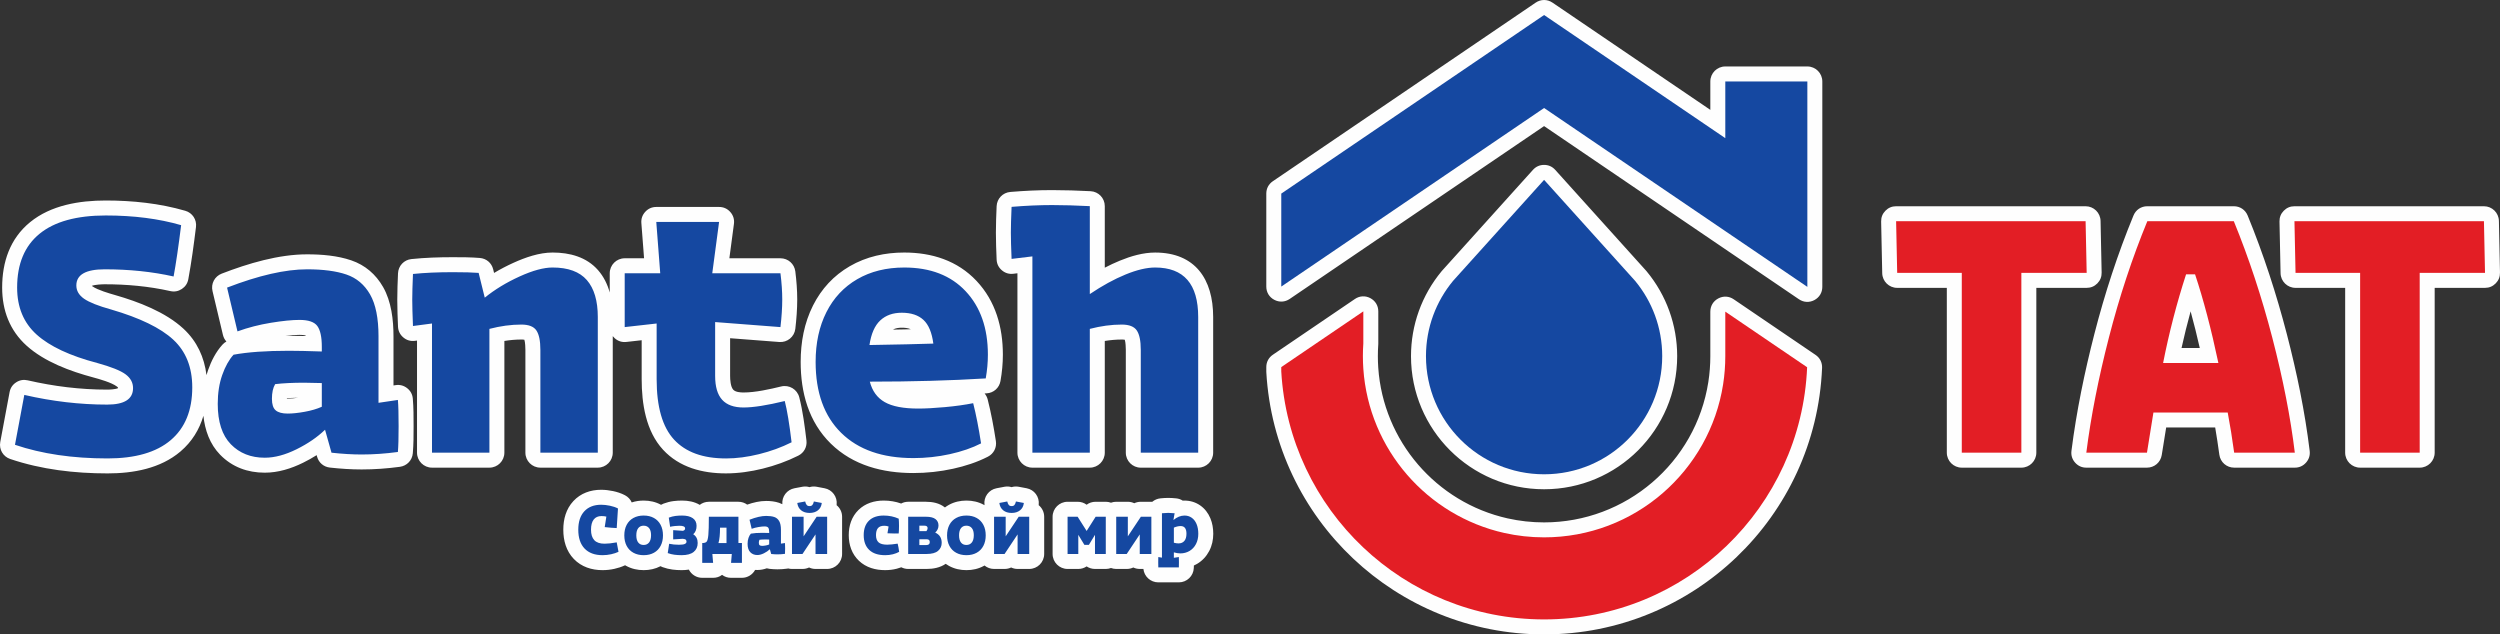
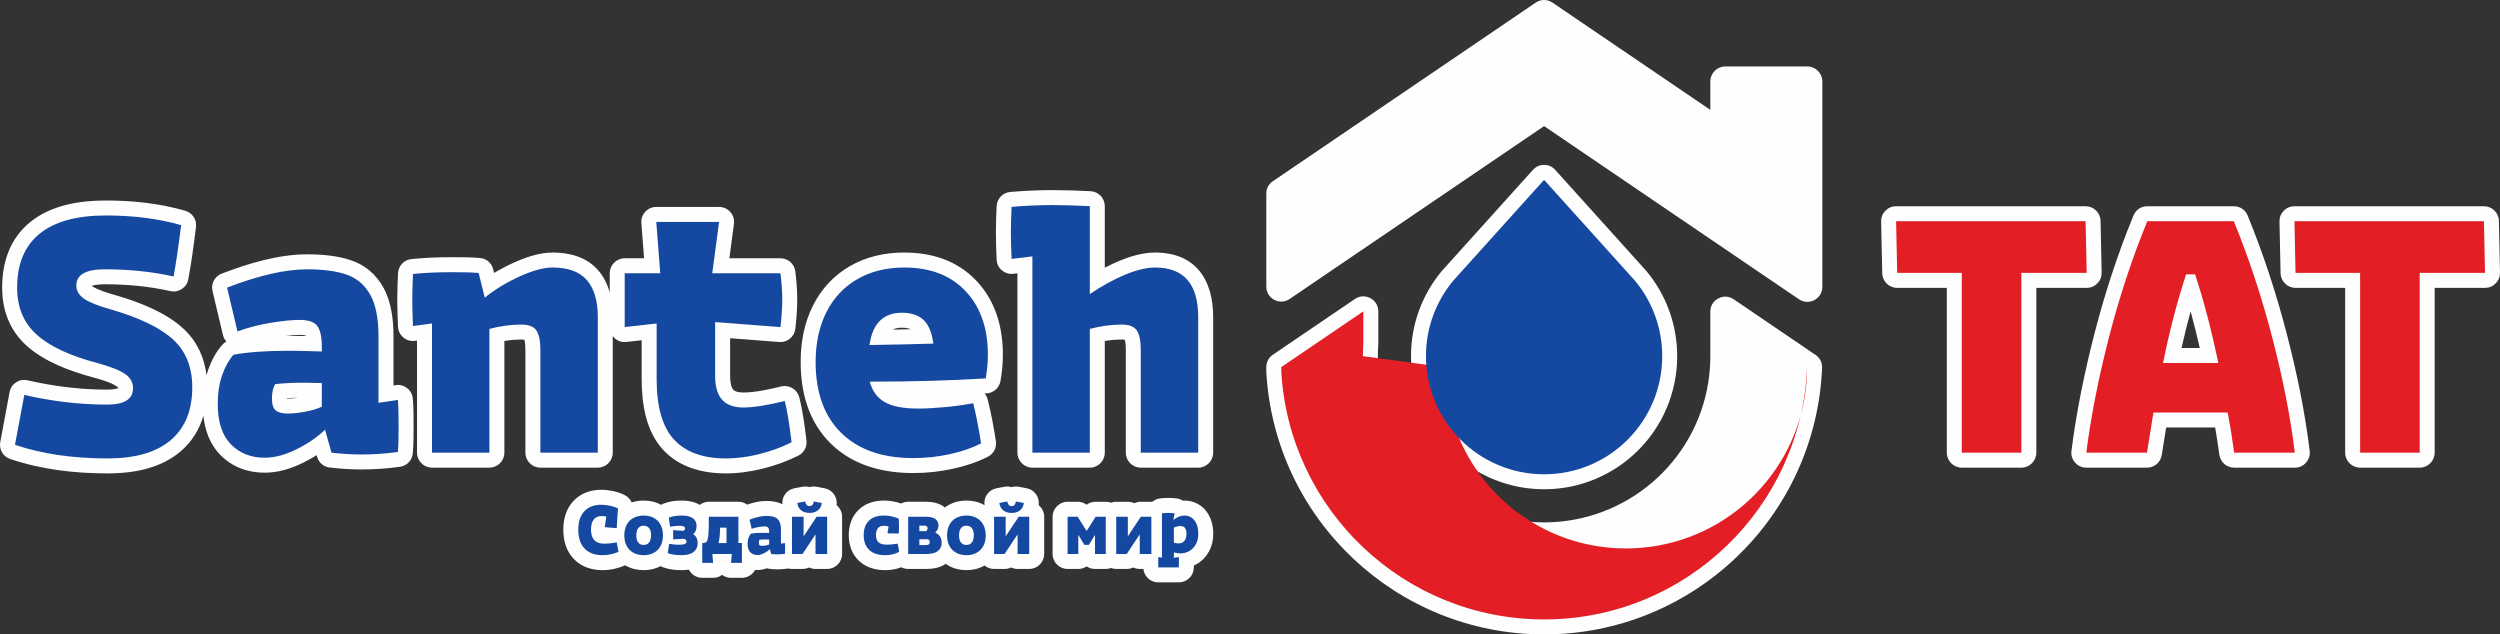
<svg xmlns="http://www.w3.org/2000/svg" xml:space="preserve" width="167.006mm" height="42.379mm" version="1.1" style="shape-rendering:geometricPrecision; text-rendering:geometricPrecision; image-rendering:optimizeQuality; fill-rule:evenodd; clip-rule:evenodd" viewBox="0 0 5594.89 1419.74">
  <rect x="0" y="0" width="5594.89" height="1419.74" fill="#333333" stroke="none" />
  <defs>
    <style type="text/css"> .fil0 {fill:#FEFEFE} .fil3 {fill:#1548A1} .fil2 {fill:#E31E25} .fil1 {fill:#1548A1;fill-rule:nonzero} .fil4 {fill:#E31E25;fill-rule:nonzero} </style>
  </defs>
  <g id="DESIGNED_x0020_BY_x0020_FREEPIK">
    <g id="_1791976899936">
      <path class="fil0" d="M1364.57 654.59l0 -43.07c0,-18.45 15.05,-33.5 33.5,-33.5l43.33 0 -6.06 -78.78c-0.74,-9.65 2.25,-18.23 8.82,-25.33 6.57,-7.1 14.9,-10.74 24.58,-10.74l140.55 0c10,0 18.61,3.9 25.2,11.43 6.59,7.52 9.33,16.57 8.01,26.49l-10.22 76.94 114.35 0c16.99,0 31.14,12.49 33.24,29.35 2.6,20.79 4.27,41.83 4.27,62.78 0,21.92 -1.71,43.95 -4.24,65.71 -2.08,17.87 -17.91,30.91 -35.85,29.53l-110.1 -8.47 0 84.29c0,8.32 0.94,24.25 6.98,30.9 4.98,5.5 16.2,6.27 22.97,6.27 26.56,0 58.73,-7.26 84.44,-13.51 17.79,-4.32 35.83,6.5 40.37,24.23 7.95,31.01 12.31,64.98 16.08,96.74 1.69,14.29 -5.42,27.47 -18.29,33.91 -25.36,12.68 -52.11,22.25 -79.62,29.06 -26.92,6.66 -54.57,10.62 -82.34,10.62 -52.47,0 -104.02,-13.27 -140.66,-52.93 -38.57,-41.75 -47.85,-103.36 -47.85,-158.07l0 -87.01 -34.24 3.85c-9.82,1.11 -18.7,-1.73 -26.07,-8.31 -1.65,-1.47 -3.12,-3.04 -4.41,-4.7l0 260.83c0,18.45 -15.05,33.5 -33.5,33.5l-128.51 0c-18.45,0 -33.5,-15.05 -33.5,-33.5l0 -230.5c0,-4.52 -0.38,-16.26 -2.3,-22.23 -2.23,-0.4 -5.24,-0.49 -6.76,-0.49 -12.74,0 -25.43,1.14 -37.98,3.21l0 250.02c0,18.45 -15.05,33.5 -33.5,33.5l-128.5 0c-18.45,0 -33.5,-15.05 -33.5,-33.5l0 -250.92 -4.68 0.62c-9.67,1.28 -18.48,-1.29 -25.94,-7.57 -7.46,-6.27 -11.51,-14.51 -11.92,-24.25 -0.83,-19.95 -1.64,-40.06 -1.64,-60.03 0,-19.73 0.78,-39.58 1.64,-59.28 0.73,-16.71 13.37,-30.13 30,-31.86 30.68,-3.19 61.78,-4.19 92.61,-4.19 20,0 40.68,0.06 60.61,1.72 14.58,1.22 26.24,11.16 29.74,25.37l2 8.14c13.92,-8.36 28.37,-15.86 43.17,-22.59 26.8,-12.18 57.99,-23.08 87.75,-23.08 38.21,0 76.01,9.84 101.95,39.6 12.72,14.6 20.95,31.68 25.98,49.82zm-902.43 184.85c1.08,-3.82 2.28,-7.6 3.6,-11.36 7.23,-20.53 17.37,-40.5 32.06,-56.73 2.68,-2.96 5.61,-5.3 8.87,-7.06 -3.78,-4.09 -6.41,-9.1 -7.79,-14.92l-23.29 -97.98c-3.9,-16.41 4.79,-32.92 20.52,-39 59.07,-22.83 127.34,-43.21 191.18,-43.21 32.61,0 67.73,2.85 98.76,13.44 31.1,10.61 54.98,31.22 71.26,59.63 18.65,32.54 23.31,73.74 23.31,110.63l0 109.75 4.96 -0.73c9.48,-1.4 18.15,0.91 25.68,6.85 7.52,5.94 11.78,13.84 12.61,23.39 1.76,20.16 1.74,41.3 1.74,61.53 0,19.99 0,40.82 -1.74,60.73 -1.37,15.8 -13.19,28.18 -28.91,30.3 -28.36,3.82 -56.96,5.92 -85.58,5.92 -23.76,0 -47.55,-1.6 -71.16,-4.22 -13.85,-1.54 -24.78,-10.81 -28.55,-24.23l-1 -3.57c-9.75,6.17 -19.87,11.79 -30.2,16.9 -26.74,13.23 -55.88,22.35 -85.93,22.35 -38.41,0 -72.97,-12.58 -99.91,-40.25 -23.23,-23.87 -33.89,-54.86 -37.41,-87 -8.97,30.44 -25.41,57.82 -51.42,79.92 -44.9,38.17 -105.76,48.94 -163.05,48.94 -73.45,0 -148.18,-8.61 -217.98,-32.3 -15.89,-5.39 -25.25,-21.39 -22.17,-37.89l20.88 -111.64c1.74,-9.31 6.66,-16.68 14.58,-21.87 7.93,-5.19 16.65,-6.74 25.88,-4.61 58.42,13.48 118.02,20.83 178,20.83 4.75,0 18.82,-0.58 24.33,-3.35 0,-0.03 0,-0.06 0,-0.09 0,-1.77 -1.94,-3 -3.26,-3.97 -11.59,-8.56 -38.43,-16.2 -52.21,-19.89 -51.35,-13.74 -108.97,-34.85 -149.07,-70.91 -38.03,-34.19 -54.87,-79.36 -54.87,-130.12 0,-57.1 17.4,-109.61 62.52,-146.43 46.85,-38.23 110.58,-48.51 169.36,-48.51 59.83,0 120.41,6.29 178,23.02 15.92,4.62 25.94,19.83 23.9,36.28 -4.81,38.94 -10.02,78.25 -17.17,116.84 -1.72,9.29 -6.6,16.65 -14.49,21.86 -7.89,5.2 -16.58,6.79 -25.8,4.72 -48.11,-10.81 -97.59,-15.25 -146.86,-15.25 -5.44,0 -21.32,0.6 -28.79,3.51 0.65,0.56 1.36,1.08 1.79,1.38 11.66,8.13 37.09,15.45 50.72,19.37 51.9,14.91 112.19,37.86 152.43,75.06 30.67,28.36 46.79,64.2 51.69,103.94zm176.5 -87.93c2.57,-0.01 5.13,-0.02 7.69,-0.02 12.63,0 25.27,0.19 37.92,0.5 -0.13,-0.42 -0.26,-0.81 -0.41,-1.18 -3.67,-1.15 -10.55,-1.39 -13.41,-1.39 -10.37,0 -21.11,0.83 -31.78,2.09zm3.44 140.51c0.7,0.02 1.33,0.03 1.83,0.03 7.61,0 15.49,-0.82 23.18,-1.98 -8.27,0.13 -16.65,0.4 -25,0.9 -0.01,0.37 -0.01,0.72 -0.02,1.05zm1561.39 -11.46c3.2,3.77 5.61,8.3 6.92,13.41 7.81,30.59 13.52,61.95 18.33,93.14 2.23,14.5 -4.76,28.19 -17.81,34.9 -24.5,12.58 -51.14,21.11 -77.98,27.01 -29.28,6.45 -59.14,9.62 -89.12,9.62 -68.19,0 -134.56,-16.93 -184.47,-65.78 -49.91,-48.86 -67.49,-114.67 -67.49,-182.96 0,-43.78 7.86,-87.01 27.68,-126.32 18.75,-37.19 46.15,-66.87 82.17,-87.78 37.38,-21.69 79.08,-30.63 122.03,-30.63 61.72,0 118.85,17.9 161.76,63.57 42.7,45.46 58.88,103.69 58.88,165.09 0,19.73 -1.9,39.41 -5.33,58.83 -2.73,15.44 -15.29,26.66 -30.94,27.61 -1.54,0.09 -3.08,0.19 -4.62,0.28zm-205.34 -142.85c13.41,-0.26 26.82,-0.54 40.23,-0.86 -6.21,-2.85 -14.01,-3.48 -20.26,-3.48 -7.07,0 -14,1.01 -19.97,4.35zm519.07 22.64c-2.23,-0.4 -5.24,-0.49 -6.76,-0.49 -12.74,0 -25.43,1.14 -37.98,3.21l0 250.02c0,18.45 -15.05,33.5 -33.5,33.5l-128.5 0c-18.45,0 -33.5,-15.05 -33.5,-33.5l0 -401.53 -9.07 1.1c-9.62,1.16 -18.34,-1.46 -25.72,-7.74 -7.38,-6.27 -11.37,-14.45 -11.77,-24.13 -0.83,-19.94 -1.63,-40.06 -1.63,-60.02 0,-19.73 0.78,-39.57 1.63,-59.28 0.74,-16.95 13.78,-30.52 30.69,-31.93 31.1,-2.6 62.33,-4.13 93.54,-4.13 28.69,0 57.41,0.97 86.06,2.45 17.82,0.92 31.77,15.61 31.77,33.46l0 137.71c11.01,-5.73 22.24,-11.01 33.69,-15.71 24.7,-10.14 52.08,-18.17 78.98,-18.17 89.56,0 129.88,59.48 129.88,144.34l0 303.59c0,18.45 -15.05,33.5 -33.5,33.5l-128.5 0c-18.45,0 -33.5,-15.05 -33.5,-33.5l0 -230.5c0,-4.52 -0.38,-16.26 -2.3,-22.23zm566.39 36.72c0,8.68 0.3,17.37 0.89,26.03 11.3,163.68 129.5,301.17 289.41,337 26.82,6.01 54.23,9 81.72,9 183.03,0 339.38,-133.5 367.56,-314.19 2.98,-19.13 4.46,-38.47 4.46,-57.83l0 -99.61c0,-12.73 6.57,-23.65 17.82,-29.61 11.25,-5.96 23.98,-5.26 34.51,1.9l183.12 124.43c9.87,6.7 15.14,17.18 14.64,29.1 -13.8,333.26 -288.55,596.46 -622.12,596.46 -329.71,0 -602.8,-257.43 -621.63,-586.55 -0.04,-0.67 -0.05,-1.24 -0.05,-1.91l0 -9.7c0,-11.44 5.21,-21.28 14.67,-27.71l183.64 -124.77c10.53,-7.16 23.25,-7.86 34.51,-1.9 11.25,5.96 17.82,16.87 17.82,29.6l0 71.92c0,0.81 -0.02,1.5 -0.08,2.31 -0.6,8.67 -0.89,17.36 -0.89,26.05zm372.02 -514.87l-569.36 386.85c-10.53,7.15 -23.26,7.85 -34.51,1.89 -11.25,-5.96 -17.82,-16.87 -17.82,-29.6l0 -208.08c0,-11.44 5.21,-21.28 14.67,-27.71l588.19 -399.64c11.6,-7.88 26.06,-7.88 37.66,0l353.2 239.98 0 -63.66c0,-18.45 15.05,-33.5 33.5,-33.5l183.63 0c18.45,0 33.5,15.05 33.5,33.5l0 459.77c0,12.73 -6.57,23.65 -17.82,29.61 -11.25,5.96 -23.98,5.26 -34.51,-1.9l-570.33 -387.51zm24.89 97.9l203.61 225.95c0.32,0.36 0.59,0.67 0.9,1.05 44.41,53.56 68.45,120.41 68.45,189.98 0,164.49 -133.36,297.85 -297.85,297.85 -164.49,0 -297.85,-133.36 -297.85,-297.85 0,-69.58 24.04,-136.42 68.45,-189.99 0.31,-0.38 0.58,-0.69 0.9,-1.05l203.61 -225.94c6.59,-7.31 15.05,-11.07 24.89,-11.07 9.84,0 18.3,3.77 24.89,11.08zm876.39 264.11l-111.06 0c-18.21,0 -33.12,-14.6 -33.49,-32.8l-2.41 -115.65c-0.19,-9.35 3.02,-17.46 9.56,-24.14 6.54,-6.68 14.59,-10.06 23.93,-10.06l424.06 0c18.21,0 33.12,14.6 33.49,32.8l2.41 115.65c0.19,9.35 -3.02,17.46 -9.56,24.14 -6.54,6.68 -14.59,10.06 -23.93,10.06l-112.67 0 0 368.88c0,18.45 -15.05,33.5 -33.5,33.5l-133.32 0c-18.45,0 -33.5,-15.05 -33.5,-33.5l0 -368.88zm600.61 312.42l-109.68 0 -9.93 61.77c-2.63,16.37 -16.5,28.18 -33.08,28.18l-135.73 0c-9.97,0 -18.54,-3.87 -25.13,-11.35 -6.59,-7.48 -9.36,-16.48 -8.1,-26.36 11.18,-88.25 29.23,-175.83 51.39,-261.95 23.17,-90.03 52,-178.64 87.4,-264.63 5.28,-12.82 17.12,-20.75 30.98,-20.75l193.56 0c13.89,0 25.75,7.96 31.01,20.82 35.35,86.41 64.32,175.35 87.76,265.69 22.24,85.71 40.33,173.04 51.03,260.98 1.2,9.86 -1.59,18.82 -8.18,26.25 -6.59,7.44 -15.14,11.29 -25.08,11.29l-135.73 0c-16.87,0 -30.93,-12.28 -33.2,-29 -2.76,-20.37 -5.83,-40.69 -9.29,-60.96zm-34.5 -177.83c-6.25,-27.45 -13.02,-54.86 -20.49,-82.04 -7.46,27.17 -14.23,54.53 -20.33,82.04l40.81 0zm325.38 -134.59l-111.07 0c-18.21,0 -33.12,-14.6 -33.49,-32.8l-2.41 -115.65c-0.19,-9.35 3.02,-17.46 9.56,-24.14 6.54,-6.68 14.59,-10.06 23.93,-10.06l424.06 0c18.21,0 33.12,14.6 33.49,32.8l2.41 115.65c0.19,9.35 -3.02,17.46 -9.56,24.14 -6.54,6.68 -14.59,10.06 -23.93,10.06l-112.67 0 0 368.88c0,18.45 -15.05,33.5 -33.5,33.5l-133.32 0c-18.45,0 -33.5,-15.05 -33.5,-33.5l0 -368.88zm-2669.65 478.79c5.05,-4.26 11.39,-7.07 18.45,-7.74 5.7,-0.55 11.49,-0.99 17.21,-0.99 5.84,0 11.73,0.43 17.54,0.99 5.61,0.54 10.64,2.26 15.03,5.13 1.3,-0.08 2.61,-0.12 3.93,-0.12 12.63,0 24.65,3.59 35.05,10.78 10.33,7.14 17.85,17.07 22.72,28.58 4.69,11.08 6.57,23 6.57,34.98 0,13.47 -2.8,26.61 -9.09,38.58 -6.28,11.96 -15.38,21.8 -27.04,28.69 -2.37,1.39 -4.78,2.64 -7.25,3.75 -0.03,1.87 -0.08,3.75 -0.16,5.61 -0.78,17.93 -15.53,32.05 -33.47,32.05l-46.01 0c-17.27,0 -31.56,-13.15 -33.32,-30.01l-8.19 0c-5.16,0 -10.06,-1.18 -14.44,-3.28 -4.45,2.15 -9.42,3.28 -14.73,3.28l-23.5 0c-4.1,0 -8.03,-0.74 -11.67,-2.1 -3.63,1.36 -7.57,2.1 -11.67,2.1l-24.17 0c-6.9,0 -13.33,-2.11 -18.67,-5.71 -5.34,3.6 -11.77,5.71 -18.67,5.71l-24 0c-18.45,0 -33.5,-15.05 -33.5,-33.5l0 -83.34c0,-18.45 15.05,-33.5 33.5,-33.5l22.5 0c7.6,0 14.52,2.31 20.17,6.62 5.65,-4.31 12.57,-6.62 20.17,-6.62l22.67 0c4.1,0 8.03,0.74 11.67,2.1 3.63,-1.36 7.57,-2.1 11.67,-2.1l26 0c5.16,0 10.06,1.18 14.44,3.28 4.44,-2.15 9.42,-3.28 14.73,-3.28l23.5 0c0.68,0 1.35,0.02 2.01,0.06zm-375.37 7.61c-0.04,-0.26 -0.07,-0.53 -0.11,-0.8 -2.23,-17.6 9.59,-33.85 27.03,-37.14l17.67 -3.33c5.49,-1.04 10.94,-0.67 15.96,0.86 5.02,-1.53 10.47,-1.9 15.97,-0.86l17.67 3.33c17.26,3.26 29.02,19.17 27.09,36.62 -0.04,0.4 -0.09,0.8 -0.14,1.2 7.53,6.15 12.35,15.5 12.35,25.95l0 83.34c0,18.45 -15.05,33.5 -33.5,33.5l-26 0c-5.16,0 -10.06,-1.18 -14.44,-3.28 -4.44,2.15 -9.42,3.28 -14.73,3.28l-23.5 0c-8.1,0 -15.54,-2.9 -21.34,-7.71 -0.43,0.25 -0.87,0.5 -1.31,0.75 -12.07,6.7 -25.45,9.63 -39.19,9.63 -13.72,0 -27.09,-2.93 -39.17,-9.58 -2.52,-1.39 -4.93,-2.91 -7.23,-4.56 -12.54,8.6 -27.78,11.47 -42.95,11.47l-41.01 0c-5.52,0 -10.74,-1.35 -15.35,-3.74 -3.39,1.28 -6.87,2.36 -10.38,3.26 -8.47,2.18 -17.2,3.14 -25.94,3.14 -21.66,0 -42.62,-5.76 -58.61,-21 -15.96,-15.21 -22.73,-35.59 -22.73,-57.34 0,-21.16 6.37,-41.13 21.65,-56.2 15.33,-15.11 35.53,-21.14 56.69,-21.14 13.37,0 26.47,2.15 38.95,6.6 4.69,-2.51 10.05,-3.93 15.73,-3.93l39.84 0c14.89,0 29.81,2.97 41.82,12.3 0.19,0.15 0.38,0.29 0.56,0.45 2.81,-2.15 5.8,-4.1 8.96,-5.84 12.07,-6.65 25.45,-9.58 39.17,-9.58 13.75,0 27.13,2.93 39.2,9.63 0.44,0.24 0.87,0.49 1.31,0.74 0.02,-0.01 0.03,-0.03 0.05,-0.04zm-331.12 -0.12c7.53,6.15 12.35,15.5 12.35,25.95l0 83.34c0,18.45 -15.05,33.5 -33.5,33.5l-26 0c-5.16,0 -10.06,-1.18 -14.44,-3.28 -4.44,2.15 -9.42,3.28 -14.73,3.28l-23.5 0c-2.94,0 -5.79,-0.38 -8.51,-1.1 -0.88,0.19 -1.78,0.35 -2.69,0.47 -7.06,0.95 -14.18,1.46 -21.3,1.46 -5.91,0 -11.83,-0.39 -17.71,-1.04 -2.13,-0.24 -4.19,-0.66 -6.17,-1.25 -6.77,2.41 -13.85,3.79 -21.13,3.79 -1.68,0 -3.33,-0.07 -4.98,-0.2 -5.66,10.52 -16.78,17.71 -29.53,17.71l-24.34 0c-7.59,0 -14.36,-2.24 -20.09,-6.63 -5.73,4.39 -12.5,6.63 -20.09,6.63l-24.34 0c-13.03,0 -24.36,-7.5 -29.89,-18.4 -5.35,0.86 -10.82,1.23 -16.28,1.23 -6.84,0 -13.69,-0.4 -20.47,-1.29 -7.51,-0.99 -14.87,-2.81 -21.99,-5.4 -1.65,-0.6 -3.23,-1.31 -4.72,-2.13 -11.66,6.12 -24.5,8.82 -37.67,8.82 -13.73,0 -27.1,-2.93 -39.17,-9.58 -0.8,-0.44 -1.6,-0.9 -2.38,-1.37 -0.22,0.1 -0.44,0.21 -0.65,0.31 -7.45,3.47 -15.34,5.96 -23.35,7.75 -8.69,1.94 -17.56,2.89 -26.47,2.89 -24.31,0 -47.23,-7.24 -64.34,-25.05 -17.11,-17.82 -23.5,-41.26 -23.5,-65.46 0,-23.61 6.17,-46.48 22.57,-64.09 16.37,-17.57 38.35,-25.25 62.1,-25.25 8.87,0 17.73,1.06 26.41,2.87 9.27,1.93 18.35,4.88 26.76,9.26 7.07,3.69 12.33,9.37 15.28,16.18 8.57,-2.85 17.57,-4.15 26.73,-4.15 13.62,0 26.89,2.88 38.87,9.46 1.78,-1.06 3.68,-1.97 5.69,-2.71 7.05,-2.6 14.35,-4.55 21.8,-5.54 6.51,-0.86 13.09,-1.21 19.65,-1.21 13.81,0 27.58,2.53 39.47,9.6 5.65,-4.35 12.72,-6.93 20.37,-6.93l66.18 0c7.33,0 14.11,2.37 19.64,6.39 13.58,-4.74 28.09,-8.22 42.37,-8.22 9.79,0 19.77,1.04 29.07,4.21 2.51,0.85 4.92,1.88 7.22,3.06 -1.43,-17.04 10.22,-32.5 27.18,-35.7l17.67 -3.33c5.49,-1.04 10.94,-0.67 15.96,0.86 5.02,-1.53 10.47,-1.9 15.97,-0.86l17.67 3.33c17.26,3.26 29.02,19.17 27.09,36.62 -0.04,0.4 -0.09,0.8 -0.14,1.2z" />
    </g>
    <g id="_1791976899408">
      <path class="fil1" d="M240.73 1025.95c-78.17,0 -147.24,-10.17 -207.21,-30.52l20.88 -111.64c62.65,14.46 124.49,21.69 185.53,21.69 38.55,0 57.83,-12.32 57.83,-36.95 0,-12.32 -5.62,-22.62 -16.87,-30.92 -11.24,-8.3 -32.39,-16.73 -63.45,-25.3 -61.04,-16.06 -106.15,-37.21 -135.33,-63.45 -29.18,-26.23 -43.77,-61.31 -43.77,-105.21 0,-53.01 16.73,-93.17 50.2,-120.47 33.46,-27.31 82.86,-40.96 148.18,-40.96 62.64,0 118.87,7.23 168.66,21.69 -5.89,47.65 -11.51,85.93 -16.86,114.85 -47.65,-10.71 -99.06,-16.06 -154.21,-16.06 -42.3,0 -63.45,12.05 -63.45,36.14 0,11.78 5.76,21.69 17.27,29.72 11.51,8.03 31.72,16.06 60.64,24.09 64.25,18.74 110.57,41.23 138.94,67.46 28.38,26.23 42.57,61.84 42.57,106.82 0,51.4 -16.06,90.75 -48.19,118.06 -32.12,27.31 -79.24,40.96 -141.35,40.96zm486.71 -64.25c-17.14,16.6 -38.42,31.19 -63.85,43.77 -25.43,12.58 -49.12,18.87 -71.08,18.87 -31.06,0 -56.36,-10.04 -75.9,-30.12 -19.54,-20.08 -29.31,-50.19 -29.31,-90.36 0,-24.09 3.35,-45.64 10.04,-64.65 6.69,-19.01 15.13,-34.13 25.3,-45.38 31.59,-5.89 72.82,-8.83 123.68,-8.83 18.2,0 42.83,0.53 73.89,1.6l0 -10.44c0,-21.96 -3.35,-37.48 -10.04,-46.59 -6.69,-9.1 -19.94,-13.65 -39.76,-13.65 -16.6,0 -38.01,2.14 -64.25,6.43 -26.23,4.28 -51.13,10.71 -74.69,19.27l-23.29 -97.98c70.68,-27.31 130.38,-40.96 179.1,-40.96 35.87,0 65.19,3.88 87.94,11.64 22.76,7.76 40.43,22.62 53.01,44.58 12.58,21.95 18.87,53.27 18.87,93.97l0 148.58 43.37 -6.43c1.07,12.32 1.61,31.86 1.61,58.63 0,26.24 -0.54,45.51 -1.61,57.83 -27.84,3.75 -54.88,5.62 -81.12,5.62 -20.88,0 -43.37,-1.34 -67.46,-4.02l-14.46 -51.4zm-118.87 -69.07c0,12.31 2.81,20.88 8.43,25.7 5.62,4.82 14.59,7.23 26.9,7.23 10.71,0 23.42,-1.34 38.15,-4.02 14.72,-2.67 27.44,-6.43 38.15,-11.24l0 -53.01 -39.35 -0.8c-25.7,0 -47.39,1.07 -65.06,3.21 -4.82,8.03 -7.23,19.01 -7.23,32.93zm600.75 -110.03c0,-19.81 -2.94,-34.13 -8.83,-42.97 -5.89,-8.83 -17.13,-13.25 -33.73,-13.25 -23.02,0 -46.85,3.21 -71.48,9.64l0 277.09 -128.5 0 0 -289.13 -42.57 5.62c-1.07,-25.7 -1.61,-45.24 -1.61,-58.63 0,-13.92 0.54,-33.2 1.61,-57.83 25.7,-2.67 55.42,-4.01 89.15,-4.01 25.7,0 44.98,0.53 57.83,1.6l13.66 55.42c22.49,-18.2 48.46,-34 77.91,-47.38 29.45,-13.39 54.08,-20.08 73.89,-20.08 34.8,0 60.37,9.37 76.7,28.11 16.33,18.74 24.5,46.32 24.5,82.72l0 303.59 -128.51 0 0 -230.5zm415.23 243.36c-51.4,0 -90.09,-14.06 -116.05,-42.16 -25.97,-28.11 -38.96,-73.22 -38.96,-135.33l0 -124.49 -71.48 8.03 0 -120.47 79.51 0 -8.83 -114.85 140.55 0 -15.26 114.85 152.6 0c2.68,21.42 4.01,40.96 4.01,58.63 0,18.2 -1.34,38.82 -4.01,61.84l-146.17 -11.24 0 120.47c0,24.09 5.22,41.9 15.66,53.41 10.44,11.51 26.37,17.27 47.79,17.27 21.95,0 52.74,-4.82 92.36,-14.46 5.35,20.88 10.44,51.67 15.26,92.37 -22.49,11.24 -46.72,20.08 -72.69,26.5 -25.97,6.43 -50.73,9.64 -74.29,9.64zm419.24 -0.8c-69.07,0 -122.75,-18.74 -161.03,-56.22 -38.29,-37.48 -57.43,-90.49 -57.43,-159.02 0,-42.3 8.03,-79.38 24.09,-111.23 16.06,-31.86 39.09,-56.49 69.07,-73.89 29.98,-17.4 65.06,-26.1 105.21,-26.1 58.36,0 104.14,17.67 137.34,53.01 33.2,35.34 49.8,82.72 49.8,142.16 0,17.14 -1.61,34.8 -4.82,53.01 -78.71,4.81 -165.18,7.23 -259.42,7.23 5.35,20.88 16.46,36.14 33.33,45.78 16.86,9.64 41.9,14.46 75.09,14.46 16.06,0 35.88,-1.07 59.43,-3.21 23.56,-2.14 44.71,-5.09 63.45,-8.83 6.43,25.17 12.32,55.15 17.67,89.95 -19.81,10.17 -43.1,18.2 -69.88,24.1 -26.77,5.89 -54.08,8.83 -81.92,8.83zm-97.98 -252.99c63.18,-1.07 110.84,-2.14 142.96,-3.21 -3.21,-24.63 -10.57,-42.3 -22.08,-53.01 -11.51,-10.71 -27.71,-16.06 -48.59,-16.06 -19.81,0 -35.87,5.76 -48.19,17.27 -12.32,11.51 -20.35,29.85 -24.09,55.01zm607.18 10.44c0,-19.81 -2.94,-34.13 -8.83,-42.97 -5.89,-8.83 -17.14,-13.25 -33.73,-13.25 -23.03,0 -46.85,3.21 -71.48,9.64l0 277.09 -128.5 0 0 -439.32 -46.58 5.62c-1.07,-25.7 -1.6,-45.25 -1.6,-58.63 0,-13.92 0.54,-33.2 1.6,-57.83 32.13,-2.68 62.38,-4.02 90.76,-4.02 25.16,0 53.27,0.8 84.33,2.41l0 196.77c27.84,-18.74 54.48,-33.33 79.91,-43.77 25.43,-10.44 47.52,-15.66 66.26,-15.66 64.26,0 96.38,36.95 96.38,110.84l0 303.59 -128.5 0 0 -230.5z" />
-       <path class="fil2" d="M3050.09 797.07c0,-9.53 0.33,-18.99 0.97,-28.36l0 -71.92 -183.64 124.77 0 9.7c17.71,309.47 274.28,554.96 588.19,554.96 317.07,0 575.64,-250.47 588.65,-564.35l-65.9 -44.78 -117.22 -79.65 -0 99.61c0,21.42 -1.66,42.46 -4.86,62.99 -30.26,194.05 -198.12,342.53 -400.66,342.53 -30.59,0 -60.39,-3.39 -89.04,-9.81 -172.21,-38.58 -303.04,-186.7 -315.51,-367.38 -0.65,-9.36 -0.97,-18.81 -0.97,-28.34z" />
-       <polygon class="fil3" points="3455.61,241.7 3861.14,517.24 4019.12,624.58 4044.77,642.01 4044.77,433.93 4044.77,182.24 3861.14,182.24 3861.14,309.16 3608.74,137.67 3455.61,33.62 3302.49,137.67 3051.06,308.5 2867.43,433.26 2867.43,641.35 2892.11,624.58 3051.06,516.57 " />
+       <path class="fil2" d="M3050.09 797.07c0,-9.53 0.33,-18.99 0.97,-28.36l0 -71.92 -183.64 124.77 0 9.7c17.71,309.47 274.28,554.96 588.19,554.96 317.07,0 575.64,-250.47 588.65,-564.35c0,21.42 -1.66,42.46 -4.86,62.99 -30.26,194.05 -198.12,342.53 -400.66,342.53 -30.59,0 -60.39,-3.39 -89.04,-9.81 -172.21,-38.58 -303.04,-186.7 -315.51,-367.38 -0.65,-9.36 -0.97,-18.81 -0.97,-28.34z" />
      <path class="fil3" d="M3644.52 612.16l-188.91 -209.63 -188.92 209.63 -14.69 16.31c-37.94,45.76 -60.74,104.52 -60.74,168.61 0,146 118.35,264.35 264.35,264.35 145.99,0 264.35,-118.35 264.35,-264.35 0,-64.08 -22.8,-122.85 -60.73,-168.6l-14.7 -16.32z" />
      <path class="fil4" d="M4390.39 610.72l-144.56 0 -2.41 -115.65 424.06 0 2.41 115.65 -146.18 0 0 402.38 -133.32 0 0 -402.38zm278.69 402.38c10.17,-80.32 27.04,-166.25 50.6,-257.81 23.56,-91.56 52.21,-178.3 85.94,-260.22l193.56 0c33.73,82.46 62.51,169.6 86.34,261.43 23.83,91.83 40.56,177.36 50.2,256.61l-135.73 0c-4.28,-31.59 -9.1,-61.58 -14.46,-89.95l-166.25 0 -14.46 89.95 -135.73 0zm295.56 -200.79c-16.06,-76.03 -33.46,-142.16 -52.2,-198.38l-20.08 0c-20.88,64.25 -38.01,130.37 -51.4,198.38l123.69 0zm317.24 -201.59l-144.57 0 -2.41 -115.65 424.06 0 2.41 115.65 -146.18 0 0 402.38 -133.32 0 0 -402.38z" />
      <path class="fil1" d="M1348.51 1242.46c-17.34,0 -30.73,-4.92 -40.17,-14.75 -9.44,-9.84 -14.17,-23.92 -14.17,-42.26 0,-17.78 4.53,-31.53 13.58,-41.26 9.06,-9.72 21.59,-14.59 37.59,-14.59 6.11,0 12.64,0.72 19.58,2.17 6.95,1.45 12.97,3.5 18.09,6.17l-2.83 43.84c-7.33,-0.22 -16.28,-0.94 -26.84,-2.17l3.67 -23.5c-3.22,-0.78 -6.89,-1.17 -11,-1.17 -7.56,0 -13.34,2.58 -17.34,7.75 -4,5.17 -6,12.75 -6,22.75 0,10.34 2.44,18.14 7.33,23.42 4.89,5.28 12.56,7.92 23.01,7.92 7.33,0 16.39,-1 27.17,-3l4 21.17c-4.78,2.22 -10.28,4.03 -16.5,5.42 -6.22,1.39 -12.61,2.08 -19.17,2.08zm92.02 0c-8.78,0 -16.45,-1.81 -23.01,-5.42 -6.56,-3.61 -11.58,-8.75 -15.09,-15.42 -3.5,-6.67 -5.25,-14.5 -5.25,-23.5 0,-9 1.75,-16.83 5.25,-23.5 3.5,-6.67 8.53,-11.81 15.09,-15.42 6.56,-3.61 14.22,-5.42 23.01,-5.42 8.78,0 16.42,1.81 22.92,5.42 6.5,3.61 11.5,8.75 15.01,15.42 3.5,6.67 5.25,14.5 5.25,23.5 0,9 -1.75,16.83 -5.25,23.5 -3.5,6.67 -8.5,11.81 -15.01,15.42 -6.5,3.61 -14.14,5.42 -22.92,5.42zm-16.5 -44.34c0,7 1.44,12.34 4.33,16 2.89,3.67 6.89,5.5 12,5.5 5.22,0 9.31,-1.86 12.25,-5.58 2.94,-3.73 4.42,-9.14 4.42,-16.25 0,-7 -1.47,-12.31 -4.42,-15.92 -2.94,-3.61 -7.03,-5.41 -12.25,-5.41 -5.11,0 -9.12,1.83 -12,5.5 -2.89,3.67 -4.33,9.06 -4.33,16.17zm101.35 44.34c-5.67,0 -11.03,-0.34 -16.09,-1 -5.06,-0.67 -10.03,-1.89 -14.92,-3.67l3.17 -20.84c6.78,1.45 14.06,2.17 21.84,2.17 6.45,0 10.89,-0.61 13.33,-1.83 2.45,-1.22 3.67,-2.89 3.67,-5 0,-1.78 -0.5,-3.22 -1.5,-4.33 -1,-1.11 -3.22,-1.84 -6.67,-2.17l-21.67 1.33 0 -20.67 21.67 1.5c1.89,-0.45 3.2,-1.14 3.92,-2.08 0.72,-0.94 1.09,-2.08 1.09,-3.42 0,-3.89 -4.22,-5.84 -12.67,-5.84 -2.89,0 -6.25,0.19 -10.08,0.58 -3.84,0.39 -7.42,0.97 -10.75,1.75l-3 -20.5c5.11,-1.89 9.97,-3.14 14.59,-3.75 4.61,-0.61 9.7,-0.92 15.25,-0.92 10.34,0 18.31,1.97 23.92,5.92 5.61,3.94 8.42,9.64 8.42,17.09 0,8.22 -2.5,14.5 -7.5,18.83 6.67,4.22 10,10.73 10,19.5 0,8.56 -3,15.25 -9,20.09 -6,4.83 -15,7.25 -27.01,7.25zm46.34 -27.17c4.56,0 7.75,-0.97 9.58,-2.92 1.83,-1.95 3.14,-6.92 3.92,-14.92 0.78,-8 1.17,-21.67 1.17,-41.01l66.18 0 0 58.84 7.84 0 0 44.34 -24.34 0 1.67 -19.84 -43.51 0 1.67 19.84 -24.34 0 0 -44.34 0.17 0zm54.17 0l0 -34.34 -14.5 0c0,15.23 -1.17,26.67 -3.5,34.34l18 0zm97.02 13.84c-3.55,3.44 -7.97,6.47 -13.25,9.09 -5.28,2.61 -10.19,3.92 -14.75,3.92 -6.45,0 -11.7,-2.08 -15.75,-6.25 -4.06,-4.17 -6.09,-10.42 -6.09,-18.75 0,-5 0.7,-9.47 2.08,-13.42 1.39,-3.95 3.14,-7.09 5.25,-9.42 6.56,-1.22 15.11,-1.84 25.67,-1.84 3.78,0 8.89,0.11 15.33,0.33l0 -2.17c0,-4.55 -0.69,-7.78 -2.08,-9.67 -1.39,-1.89 -4.14,-2.83 -8.25,-2.83 -3.45,0 -7.89,0.45 -13.34,1.33 -5.45,0.89 -10.61,2.22 -15.5,4l-4.83 -20.34c14.67,-5.67 27.06,-8.5 37.17,-8.5 7.45,0 13.53,0.81 18.25,2.42 4.72,1.61 8.39,4.7 11,9.25 2.61,4.56 3.92,11.06 3.92,19.5l0 30.84 9 -1.33c0.22,2.56 0.34,6.61 0.34,12.17 0,5.45 -0.11,9.45 -0.34,12 -5.78,0.78 -11.39,1.17 -16.83,1.17 -4.34,0 -9,-0.28 -14,-0.83l-3 -10.67zm-24.67 -14.34c0,2.56 0.58,4.33 1.75,5.33 1.17,1 3.03,1.5 5.58,1.5 2.22,0 4.86,-0.28 7.92,-0.83 3.06,-0.56 5.7,-1.33 7.92,-2.33l0 -11.01 -8.17 -0.17c-5.33,0 -9.83,0.22 -13.5,0.67 -1,1.67 -1.5,3.94 -1.5,6.83zm126.86 25l0 -43.84 -29.17 43.84 -23.5 0 0 -83.34 26 0 0 43.84 29.17 -43.84 23.5 0 0 83.34 -26 0zm-13.34 -91.85c-7.78,0 -14.08,-1.97 -18.92,-5.92 -4.83,-3.94 -7.7,-9.42 -8.58,-16.42l17.67 -3.33c0.89,3.67 2.06,6.3 3.5,7.92 1.45,1.61 3.56,2.42 6.34,2.42 2.78,0 4.86,-0.8 6.25,-2.42 1.39,-1.61 2.53,-4.25 3.42,-7.92l17.67 3.33c-0.78,7 -3.61,12.48 -8.5,16.42 -4.89,3.95 -11.17,5.92 -18.84,5.92zm169.03 94.52c-15.45,0 -27.28,-3.92 -35.51,-11.76 -8.22,-7.83 -12.34,-18.86 -12.34,-33.09 0,-13.89 3.89,-24.67 11.67,-32.34 7.78,-7.67 18.84,-11.5 33.17,-11.5 12,0 23.17,2.34 33.5,7 0.45,4.56 0.67,10 0.67,16.34 0,6.22 -0.22,11.78 -0.67,16.67l-9.17 0.17c-5.45,0 -10.78,-0.17 -16,-0.5l2.5 -15.17c-2.89,-1.11 -6.11,-1.67 -9.67,-1.67 -6.45,0 -11.14,1.75 -14.08,5.25 -2.94,3.5 -4.42,8.75 -4.42,15.76 0,7.22 1.92,12.58 5.75,16.08 3.83,3.5 10.3,5.25 19.42,5.25 2.67,0 6.2,-0.22 10.59,-0.66 4.39,-0.45 8.64,-1 12.75,-1.67 1.33,5.22 2.44,11.34 3.33,18.34 -3.89,2.22 -8.53,4.03 -13.92,5.42 -5.39,1.39 -11.25,2.08 -17.58,2.08zm51.67 -86.01l39.84 0c9.67,0 16.75,1.75 21.26,5.25 4.5,3.5 6.75,8.25 6.75,14.25 0,6 -2.45,11.33 -7.33,16 9.67,4.34 14.5,11.95 14.5,22.84 0,7.33 -2.72,13.33 -8.17,18 -5.44,4.67 -14.06,7 -25.84,7l-41.01 0 0 -83.34zm40.67 63.34c5.11,0 7.67,-2.22 7.67,-6.67 0,-2.11 -0.58,-3.7 -1.75,-4.75 -1.17,-1.06 -3.14,-1.58 -5.92,-1.58l-15.67 0 0 13 15.67 0zm0.17 -31.17c1.78,-2.22 2.67,-4.44 2.67,-6.67 0,-3.67 -2.39,-5.5 -7.17,-5.5l-11.33 0 0 12.16 15.84 0zm89.52 53.85c-8.78,0 -16.45,-1.81 -23,-5.42 -6.56,-3.61 -11.59,-8.75 -15.09,-15.42 -3.5,-6.67 -5.25,-14.5 -5.25,-23.5 0,-9 1.75,-16.83 5.25,-23.5 3.5,-6.67 8.53,-11.81 15.09,-15.42 6.55,-3.61 14.22,-5.42 23,-5.42 8.78,0 16.42,1.81 22.92,5.42 6.5,3.61 11.5,8.75 15,15.42 3.5,6.67 5.25,14.5 5.25,23.5 0,9 -1.75,16.83 -5.25,23.5 -3.5,6.67 -8.5,11.81 -15,15.42 -6.5,3.61 -14.14,5.42 -22.92,5.42zm-16.5 -44.34c0,7 1.44,12.34 4.34,16 2.89,3.67 6.89,5.5 12,5.5 5.23,0 9.31,-1.86 12.25,-5.58 2.94,-3.73 4.42,-9.14 4.42,-16.25 0,-7 -1.47,-12.31 -4.42,-15.92 -2.94,-3.61 -7.03,-5.41 -12.25,-5.41 -5.11,0 -9.11,1.83 -12,5.5 -2.89,3.67 -4.34,9.06 -4.34,16.17zm131.02 41.67l0 -43.84 -29.17 43.84 -23.5 0 0 -83.34 26 0 0 43.84 29.17 -43.84 23.5 0 0 83.34 -26 0zm-13.34 -91.85c-7.78,0 -14.09,-1.97 -18.92,-5.92 -4.83,-3.94 -7.7,-9.42 -8.58,-16.42l17.67 -3.33c0.89,3.67 2.06,6.3 3.5,7.92 1.44,1.61 3.56,2.42 6.34,2.42 2.78,0 4.86,-0.8 6.25,-2.42 1.39,-1.61 2.53,-4.25 3.42,-7.92l17.67 3.33c-0.78,7 -3.61,12.48 -8.5,16.42 -4.89,3.95 -11.17,5.92 -18.84,5.92zm162.86 71.51l-13.67 -22.51 0 42.84 -24 0 0 -83.34 22.5 0 20.17 31.84 20.17 -31.84 22.67 0 0 83.34 -24.17 0 0 -42.84 -13.67 22.51 -10 0zm123.85 20.34l0 -43.84 -29.17 43.84 -23.5 0 0 -83.34 26 0 0 43.84 29.17 -43.84 23.5 0 0 83.34 -26.01 0zm100.19 -86.01c6,0 11.34,1.61 16,4.84 4.67,3.22 8.3,7.92 10.92,14.08 2.61,6.17 3.92,13.47 3.92,21.92 0,8.67 -1.75,16.34 -5.25,23.01 -3.5,6.67 -8.31,11.81 -14.42,15.42 -6.11,3.61 -13.01,5.42 -20.67,5.42 -4.56,0 -9.34,-0.78 -14.34,-2.33l0 12.17 11.17 -1.67c0.11,2.78 0.17,6.72 0.17,11.84 0,5 -0.06,8.78 -0.17,11.34l-46.01 0 -0.17 -11.34 0.17 -11.84 8.17 1.34 0 -99.35c5.78,-0.56 10.45,-0.83 14,-0.83 3.78,0 8.56,0.28 14.34,0.83l-2.67 15.17c8.11,-6.67 16.39,-10 24.84,-10zm-23.84 60.84c3.89,1 7.34,1.5 10.34,1.5 5.67,0 10.06,-1.86 13.17,-5.59 3.11,-3.72 4.66,-9.08 4.66,-16.08 0,-11.45 -4.33,-17.17 -13,-17.17 -4.67,0 -9.73,1.17 -15.17,3.5l0 33.84z" />
    </g>
  </g>
</svg>